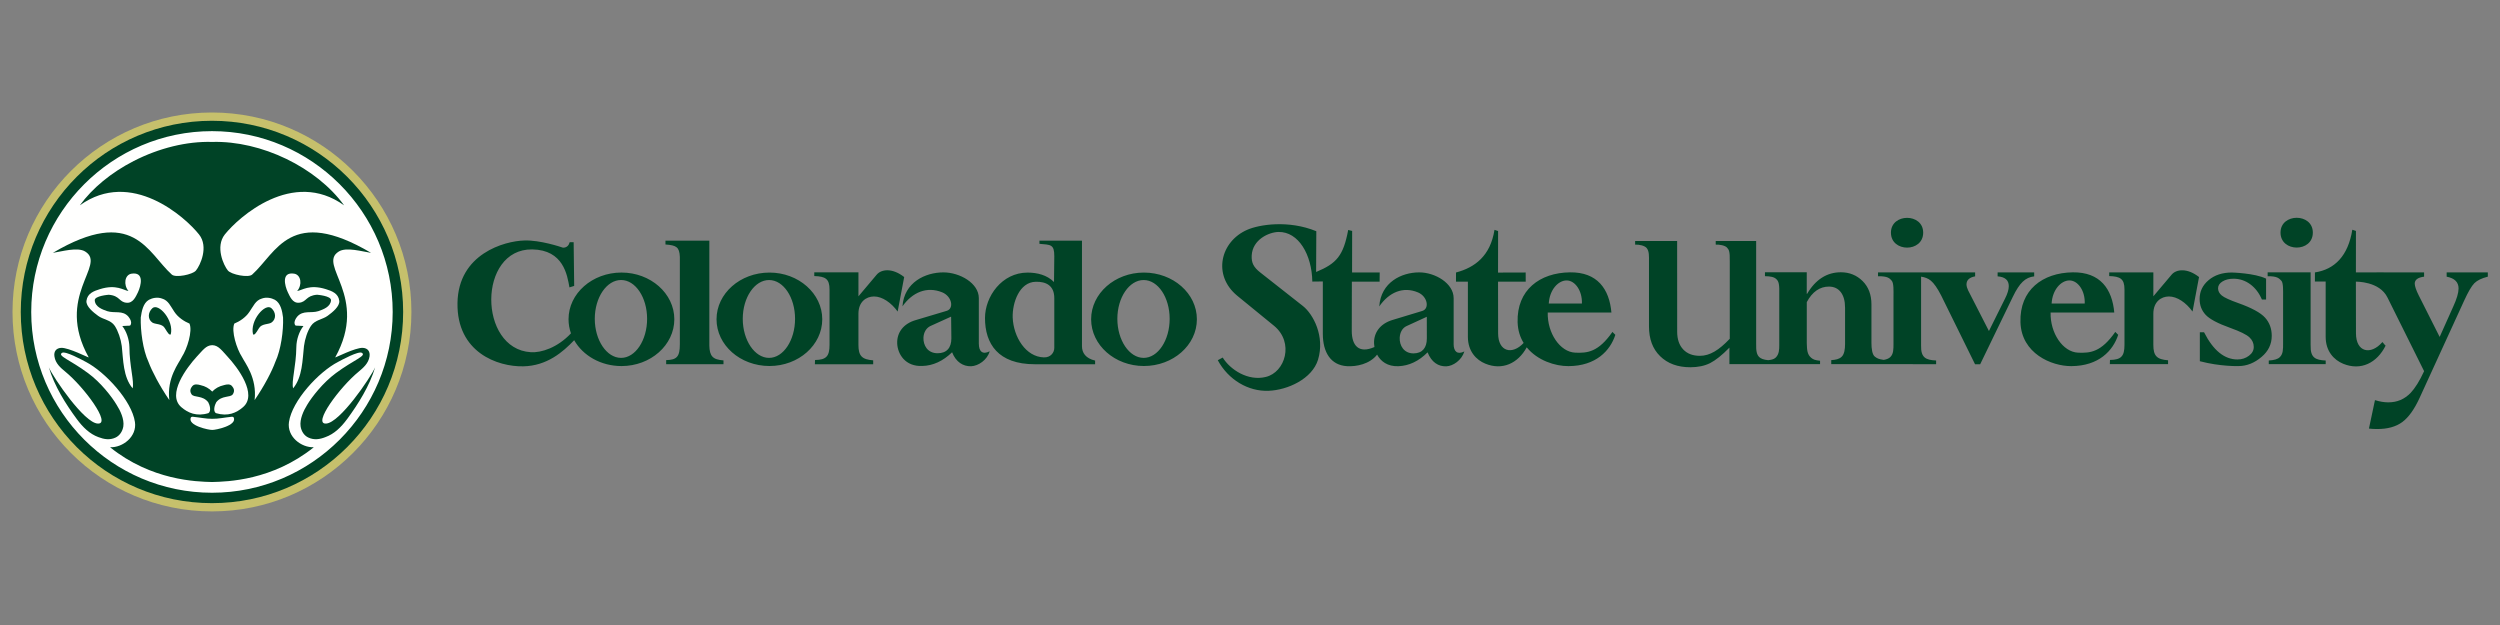
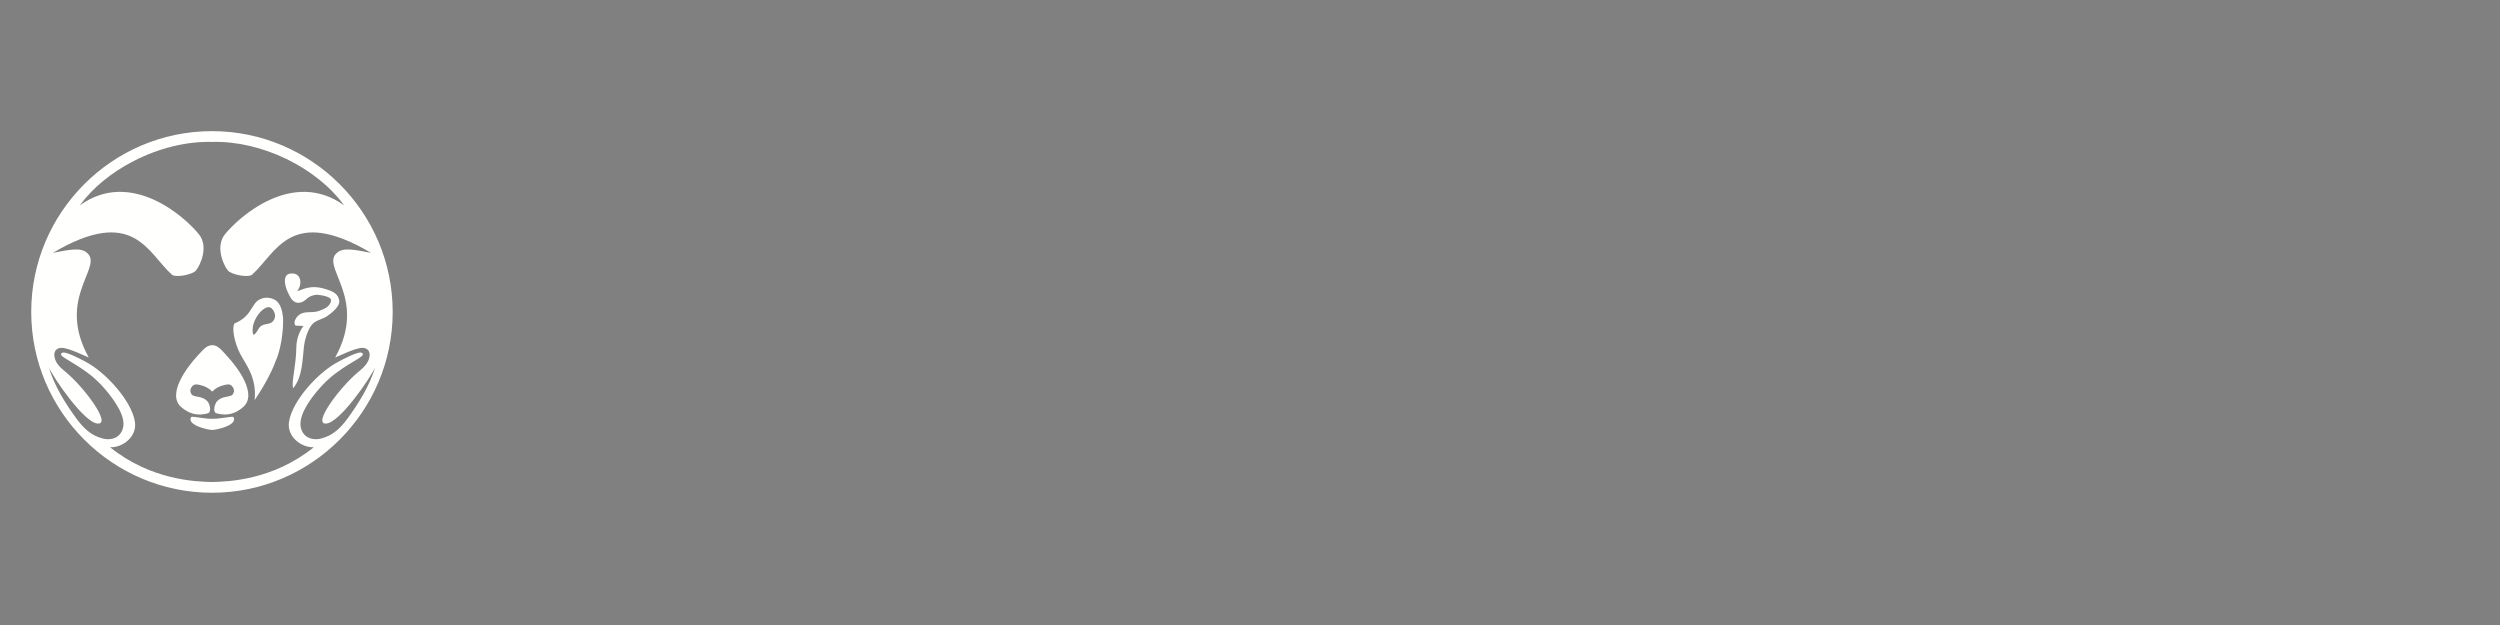
<svg xmlns="http://www.w3.org/2000/svg" height="50" viewBox="0 0 200 50" width="200">
  <rect x="0" y="0" width="200" height="50" fill="#808080" stroke="none" />
  <g fill="none" fill-rule="evenodd" transform="translate(1 9)">
-     <path d="m194.732 12.791v.343c.64.122.954.439.954.945-.003.355-.145.836-.427 1.449l-1.086 2.425-1.67-3.313c-.213-.422-.318-.741-.325-.947 0-.31.249-.497.749-.559v-.343h-3.237v-.005l-.843.005h-.774l-.601.002.003-3.318-.29-.097c-.332 2.085-1.411 3.178-2.991 3.415l-.002.728h.861v4.425c0 1.173.683 1.859 1.397 2.153 1.416.584 2.716-.064 3.405-1.46-.02.066-.276-.345-.276-.261-.917 1.056-2.102.805-2.102-.714l-.007-4.13s1.897-.049 2.534 1.28l2.924 5.88c-.363.785-.726 1.364-1.074 1.732-.49.51-1.082.762-1.788.762-.335 0-.693-.058-1.069-.178l-.482 2.277c.19.025.417.036.668.036.828 0 1.495-.185 2-.559.507-.375.967-1.021 1.388-1.94l3.552-7.754c.327-.718.602-1.19.828-1.416.226-.223.584-.398 1.074-.52v-.343zm-82.641 6.481c-.792.003-1.142-.645-1.115-1.254.021-.427.216-.78.543-.929l1.625-.746.003 1.737c0 .739-.356 1.186-1.056 1.191zm3.201-.764v-3.656c0-1.188-1.488-2.066-2.76-2.061-1.404.002-3.059.784-3.191 2.722.774-1.122 1.899-1.622 3.093-1.122.775.323.945 1.305.345 1.485l-2.394.726c-.985.3-1.5 1.03-1.46 1.889.003.087.015.177.031.271-1.27.563-1.815-.142-1.815-1.285l.008-3.942h2.219l.008-.737h-2.211l.007-3.323-.317-.078c-.384 2.059-.924 2.683-2.566 3.361l.016-3.26c-2.249-.922-4.595-.525-5.525-.115-2.156.94-2.797 3.638-.797 5.28l2.935 2.397c1.635 1.341.901 3.729-.66 4.097-1.416.35-2.841-.582-3.442-1.553l-.394.213c.84 1.564 2.438 2.514 4.065 2.447 1.526-.058 3.481-.95 3.955-2.486.568-1.873-.393-3.658-1.214-4.3l-3.407-2.679c-.54-.427-.713-.775-.686-1.358.066-1.272 1.363-1.864 2.138-1.884 1.617-.03 2.676 1.825 2.712 3.97l.841-.01v4.194c0 1.457.62 2.506 1.937 2.584.739.043 1.81-.158 2.405-.924.287.535.833.957 1.701.927.843-.031 1.633-.401 2.338-1.11.31.794.866 1.14 1.49 1.119.554-.015 1.247-.503 1.45-1.19-.558.277-.858.013-.858-.607zm9.04-5.073c.667 0 1.259.82 1.221 1.849h-2.651c.064-1.114.762-1.849 1.43-1.849zm.685 5.778c-1.221-.053-2.237-1.572-2.198-3.209h5.095c-.167-1.879-1.124-3.247-3.321-3.216-2.409.031-4.26 1.407-4.184 3.993.02.65.2 1.198.482 1.655-.907.98-2.041.713-2.041-.772l-.007-4.133 2.214.002-.003-.733-2.211.007.005-3.323-.29-.097v.013c-.332 2.082-1.569 3.001-3.077 3.4l-.002.733h.952v4.413c0 1.171.683 1.856 1.394 2.146 1.361.561 2.61-.018 3.313-1.305.851 1.048 2.272 1.51 3.339 1.503 2.194-.008 3.343-1.237 3.75-2.504l-.233-.231c-1.13 1.615-1.993 1.701-2.978 1.658zm55.186-2.803c-.355-.391-1.064-.779-2.128-1.158-.688-.244-1.132-.445-1.331-.61-.198-.165-.299-.356-.299-.577 0-.219.119-.403.355-.549.238-.144.528-.218.879-.218.488 0 .937.147 1.338.441.401.295.714.703.937 1.226h.333v-1.675c-.926-.445-2.74-.488-2.74-.488-.759 0-1.376.203-1.858.61-.482.408-.719.907-.719 1.506 0 .498.157.916.475 1.26.315.345.973.696 1.975 1.054.787.282 1.293.533 1.531.751.234.218.35.475.35.774 0 .274-.127.51-.386.704-.259.196-.563.297-.921.297-1.044 0-1.934-.726-2.669-2.175h-.337v2.302l-.002.013c1.643.436 3.089.389 3.089.389.686 0 1.302-.267 1.846-.729.548-.46.818-1.026.818-1.691 0-.577-.18-1.063-.536-1.457zm-18.468-3.301v-.317h-2.925v.317c.592.043.893.304.893.78 0 .276-.101.607-.299.998l-1.289 2.594-1.663-3.249c-.082-.173-.129-.332-.132-.477 0-.346.231-.563.691-.647v-.317h-4.329v-.002h-3.44v.31c.792-.015.935.175 1.096.358.173.196.142.817.142 1.252v3.781c0 .452.002.818-.252 1.072-.117.117-.292.186-.523.229-.422-.058-.525-.122-.704-.251-.224-.158-.285-.652-.285-1.097v-3.092c0-.78-.238-1.402-.709-1.869-.472-.467-1.054-.701-1.742-.701-1.102 0-2.023.576-2.696 1.727h-.028v-1.727h-3.343v.312c.447.012.731.058.916.243.188.181.251.393.228 1.303v3.95c0 .355-.002.752-.294 1.025-.148.142-.394.178-.597.2-.366-.038-.577-.119-.714-.252-.183-.181-.262-.445-.244-1.107v-8.175h-3.235v.289c.282-.015.736.058.896.231.153.175.246.249.229 1.15v6.149c-.863.911-1.594 1.366-2.394 1.366-.563 0-1.011-.17-1.331-.511-.322-.343-.483-.815-.483-1.417l-.003-7.256h-3.361l.002.289c.33-.018.754.081.912.261.224.252.195.676.195 1.12v5.159c0 .998.287 1.792.889 2.381.601.592 1.409.888 2.422.888.61 0 1.135-.111 1.576-.33.437-.223.957-.635 1.548-1.239v1.32h3.009v.002h4.242v-.274c-.391-.04-.543-.092-.716-.241-.307-.266-.33-.599-.346-1.152v-3.298c.441-.828 1.048-1.241 1.765-1.241.411 0 .728.148.957.445.224.295.34.708.34 1.239v2.927c0 .383-.054.802-.277 1.006-.203.191-.475.243-.828.266v.322l8.39.002v-.294c-.817-.04-1.227-.211-1.203-1.199v-5.507c.309.04.571.145.782.32.252.211.525.602.818 1.171l2.717 5.515h.411l2.608-5.387c.271-.566.536-.973.799-1.219.257-.247.563-.388.917-.424zm-8.88-3.498c0-1.582-2.58-1.572-2.58 0 0 1.595 2.58 1.604 2.58 0zm11.702 3.823c.67 0 1.264.822 1.221 1.849h-2.648c.061-1.112.762-1.849 1.427-1.849zm3.666 4.12c-1.132 1.617-1.99 1.701-2.978 1.66-1.219-.053-2.237-1.572-2.196-3.211h5.093c-.165-1.878-1.124-3.247-3.323-3.216-2.41.033-4.26 1.407-4.182 3.994.076 2.486 2.47 3.517 4.069 3.509 2.196-.008 3.341-1.237 3.75-2.505zm4.506-4.58-1.46 1.731v-1.915h-3.531v.297c.889.023 1.221.224 1.221 1.069v4.432c0 .904-.256 1.196-1.16 1.208l-.012.337h4.659v-.31c-.906-.069-1.178-.355-1.178-1.234v-2.488c0-.964.627-1.378 1.241-1.383.657-.002 1.376.488 1.894 1.206l.521-2.759c-.929-.734-1.816-.642-2.196-.19zm11.298-3.366c0-1.584-2.585-1.576-2.585 0 0 1.594 2.585 1.602 2.585 0zm-.177 9.031v-5.854h-3.438v.315c.787-.016.921.183 1.094.356.17.17.142.815.142 1.251v3.785c0 .452.003.818-.257 1.074-.167.172-.454.246-.889.276v.29h4.554v-.29c-.818-.041-1.231-.214-1.204-1.203zm-135.163.992c-1.153 0-2.104-1.416-2.104-3.125 0-1.711.95-3.105 2.104-3.105 1.152 0 2.082 1.394 2.082 3.105 0 1.709-.931 3.125-2.082 3.125zm.036-6.827c-2.344 0-4.24 1.673-4.24 3.737 0 .393.069.77.195 1.127-1.076 1.143-2.374 1.566-3.217 1.508-4.212-.259-4.252-8.281.117-8.223 2.501.041 2.8 2.046 2.978 3.039l.379-.119-.043-3.496h-.317c-.059.219-.198.439-.535.439-.178-.063-1.828-.617-3.079-.577-1.607.038-5.304 1.072-5.362 5.004-.059 3.953 3.216 5.106 5.263 5.063 1.887-.035 3.168-1.138 4.072-2.09.695 1.227 2.127 2.069 3.788 2.069 2.323 0 4.224-1.675 4.224-3.744 0-2.064-1.901-3.737-4.224-3.737zm34.621 6.03c0 .37-.292.779-.838.757-1.44-.038-2.43-1.63-2.49-3.188-.036-1.166.526-2.841 1.848-2.861.836-.02 1.48.312 1.48 1.305zm2.214-.135v-8.444h-3.402v.251c.916.079 1.188.041 1.188.992l-.023 2.066c-.559-.563-1.338-.756-2.117-.756-2.062 0-3.404 1.922-3.404 3.633 0 2.064 1.048 3.699 3.988 3.699h4.821v-.294c-.757-.173-1.051-.622-1.051-1.147zm-11.547.561c-.808 0-1.157-.635-1.135-1.251.02-.427.231-.772.556-.927l1.658-.751.02 1.734c0 .751-.366 1.194-1.099 1.194zm3.295-.751v-3.661c0-1.193-1.521-2.057-2.833-2.057-1.442 0-3.138.787-3.275 2.714.79-1.119 1.945-1.619 3.178-1.119.79.328.965 1.312.35 1.485l-2.448.731c-1.02.287-1.539 1.021-1.501 1.887.038.828.635 1.848 2.005 1.788.845-.018 1.655-.384 2.386-1.096.31.789.888 1.137 1.523 1.119.576-.023 1.29-.502 1.483-1.196-.559.287-.866.02-.866-.596zm-21.559.132v-8.386h-3.509v.305c.881.061 1.112.211 1.15.98v7.005c0 .978-.231 1.246-1.094 1.265v.328h4.585v-.307c-.863-.059-1.114-.346-1.132-1.191zm34.746.99c-1.152 0-2.104-1.417-2.104-3.125 0-1.709.952-3.103 2.104-3.103 1.152 0 2.08 1.394 2.08 3.103 0 1.708-.929 3.125-2.08 3.125zm.018-6.825c-2.323 0-4.22 1.673-4.22 3.735 0 2.067 1.897 3.74 4.22 3.74 2.343 0 4.24-1.673 4.24-3.74 0-2.062-1.897-3.735-4.24-3.735zm-29.986 6.825c-1.152 0-2.104-1.417-2.104-3.125 0-1.709.952-3.103 2.104-3.103 1.15 0 2.08 1.394 2.08 3.103 0 1.708-.931 3.125-2.08 3.125zm.036-6.825c-2.343 0-4.238 1.673-4.238 3.735 0 2.067 1.896 3.74 4.238 3.74 2.323 0 4.22-1.673 4.22-3.74 0-2.062-1.897-3.735-4.22-3.735zm10.774.358c-.932-.736-1.818-.643-2.199-.19l-1.46 1.732v-1.917h-3.534v.297c.891.023 1.221.224 1.221 1.071v4.435c0 .904-.257 1.196-1.16 1.209l-.012.338h4.664v-.312c-.906-.068-1.18-.358-1.18-1.236v-2.49c0-.965.627-1.379 1.241-1.383.66-.003 1.379.488 1.897 1.206z" fill="#004326" />
-     <path d="m31.913 15.956c0 8.814-7.144 15.957-15.957 15.957-8.812 0-15.956-7.144-15.956-15.957 0-8.812 7.144-15.956 15.956-15.956 8.814 0 15.957 7.144 15.957 15.956" fill="#c6c06c" />
-     <path d="m31.252 15.956c0 8.447-6.847 15.296-15.296 15.296-8.447 0-15.294-6.849-15.294-15.296 0-8.447 6.847-15.294 15.294-15.294 8.449 0 15.296 6.847 15.296 15.294" fill="#004326" />
    <g fill="#fffffe">
      <path d="m26.142 15.065c-.073-.599-.601-.785-1.064-.931-1.345-.422-1.914.104-2.306.145.424-.485.32-1.292-.238-1.386-1.044-.165-.756.964-.507 1.49.165.332.371.879.889.836.63-.051.536-.568 1.447-.64 0 0 1.137.082 1.119.445-.043.536-.634.733-1.015.868-.569.186-1.221-.092-1.686.434-.144.177-.259.393-.208.589.053.198.076.114.704.165-.351.436-.559 1.097-.569 1.676-.018 1.561-.412 2.77-.257 3.31.756-.911.744-2.285.868-3.382.073-.569.279-1.199.559-1.614.32-.485.931-.507 1.333-.805.383-.28.982-.756.931-1.201" />
-       <path d="m12.183 17.249c-.206-.363-.733-.29-.982-.436-.401-.259-.381-.818-.01-1.158.487-.445 1.749.982 1.468 2.099-.124.041-.185-.03-.477-.505zm1.366 2.303c.424-.65.869-2.067.61-2.666-.412-.167-.911-.487-1.211-.942-.299-.434-.474-.919-1.001-1.064-.351-.125-.746-.051-1.034.104-.465.269-.577.909-.652 1.416-.03 1.044.165 2.585.62 3.557.269.723.889 1.922 1.665 3.049-.218-1.788.775-2.966 1.003-3.453z" />
      <path d="m17.549 24.34c-.525.051-1.1.175-1.566.165-.464.01-1.041-.114-1.566-.165-.084-.01-.145.051-.145.051-.307.655 1.452 1.015 1.706 1.003.254.012 2.023-.348 1.716-1.003 0 0-.061-.061-.145-.051" />
-       <path d="m9.516 12.894c-.548.094-.652.901-.238 1.386-.383-.041-.952-.568-2.295-.145-.465.145-.993.332-1.066.931-.051.445.548.921.931 1.201.394.299 1.015.32 1.335.805.267.414.485 1.044.559 1.614.122 1.097.102 2.471.868 3.382.144-.54-.249-1.749-.257-3.31-.013-.579-.229-1.241-.569-1.676.629-.051.64.033.691-.165.061-.196-.063-.412-.206-.589-.455-.526-1.107-.247-1.686-.434-.383-.135-.97-.332-1.003-.868-.02-.363 1.119-.445 1.119-.445.909.073.805.589 1.435.64.518.043.734-.505.901-.836.247-.526.536-1.655-.518-1.49" />
      <path d="m15.989 18.614v-.002c-.003 0-.007.002-.01.002l-.01-.002v.002c-.495.012-.761.429-1.221.909-.795.868-2.43 3.029-1.241 4.052.528.455 1.221.766 2.171.475.238-.165.104-.65-.02-.869-.445-.577-1.138-.35-1.335-.638-.186-.279-.061-.498.053-.642.165-.206.432-.155.66-.092.404.091.68.261.932.507v.02c.003-.003.007-.007.01-.01.003.003.007.007.01.01v-.02c.244-.247.528-.416.931-.507.218-.063.497-.114.652.092.124.144.238.363.053.642-.198.289-.879.061-1.325.638-.124.219-.269.704-.031.869.962.29 1.645-.02 2.171-.475 1.199-1.023-.434-3.184-1.241-4.052-.447-.48-.726-.898-1.209-.909" />
      <path d="m20.704 16.814c-.238.145-.766.073-.982.436-.289.475-.353.546-.477.505-.279-1.117.982-2.544 1.468-2.099.383.34.393.899-.01 1.158zm.289-1.83c-.289-.155-.681-.229-1.033-.104-.526.145-.695.63-1.005 1.064-.299.455-.795.775-1.209.942-.259.599.188 2.016.61 2.666.238.487 1.219 1.665 1.013 3.453.775-1.127 1.396-2.326 1.655-3.049.455-.972.662-2.513.62-3.557-.063-.507-.186-1.147-.652-1.416z" />
      <path d="m26.764 24.533c-.48.652-1.033 1.188-1.732 1.437-.439.175-.899.249-1.348.041-.353-.155-.574-.507-.637-.901-.082-.577.241-1.26.521-1.716.388-.65 1.275-1.787 2.298-2.542 1.452-1.076 2.465-1.376 2.089-1.623-.261-.177-1.638.579-1.911.724-1.546.797-3.678 3.102-3.927 4.808-.173 1.176.988 2.059 1.988 2.018-3.32 2.666-6.931 2.754-8.142 2.782h-.012c-1.221-.03-4.841-.12-8.147-2.782 1.0.043 2.165-.841 1.99-2.018-.251-1.706-2.391-4.011-3.925-4.808-.272-.145-1.652-.901-1.912-.724-.376.247.637.548 2.089 1.623 1.025.756 1.901 1.892 2.287 2.542.292.455.617 1.138.533 1.716-.063.394-.292.746-.637.901-.45.208-.907.134-1.358-.041-.688-.249-1.242-.785-1.722-1.437-.909-1.231-1.795-2.646-2.245-4.146.384.858 2.829 4.446 3.915 4.498 1.117.063-1.086-2.915-2.6-4.156-.365-.3-.784-.652-.865-1.211-.066-.404.144-.671.541-.691.607-.021 2.183.795 2.203.766-2.734-4.912 1.452-7.393-.28-8.469-.607-.383-1.889 0-2.59.104 6.444-3.806 7.57-.01 9.513 1.736.304.28 1.671 0 1.932-.32.345-.414 1.033-1.902.251-2.884-1.081-1.368-5.426-5.293-9.538-2.333 1.001-1.378 2.509-2.623 4.311-3.547 2.031-1.041 4.257-1.584 6.264-1.526h.012c3.942-.111 8.35 2.039 10.554 5.073-4.12-2.96-8.456.965-9.546 2.333-.772.982-.094 2.47.251 2.884.271.32 1.638.601 1.942.32 1.942-1.746 3.07-5.542 9.511-1.736-.698-.104-1.993-.487-2.587-.104-1.736 1.076 2.442 3.557-.284 8.469.021.03 1.599-.787 2.204-.766.396.02.605.287.543.691-.084.559-.511.911-.866 1.211-1.515 1.241-3.717 4.219-2.612 4.156 1.097-.051 3.541-3.64 3.927-4.498-.449 1.5-1.346 2.915-2.245 4.146zm-10.803-23.042c-7.97 0-14.463 6.494-14.463 14.464 0 7.962 6.492 14.464 14.463 14.464 7.961 0 14.454-6.502 14.454-14.464 0-7.97-6.494-14.464-14.454-14.464z" />
    </g>
  </g>
</svg>